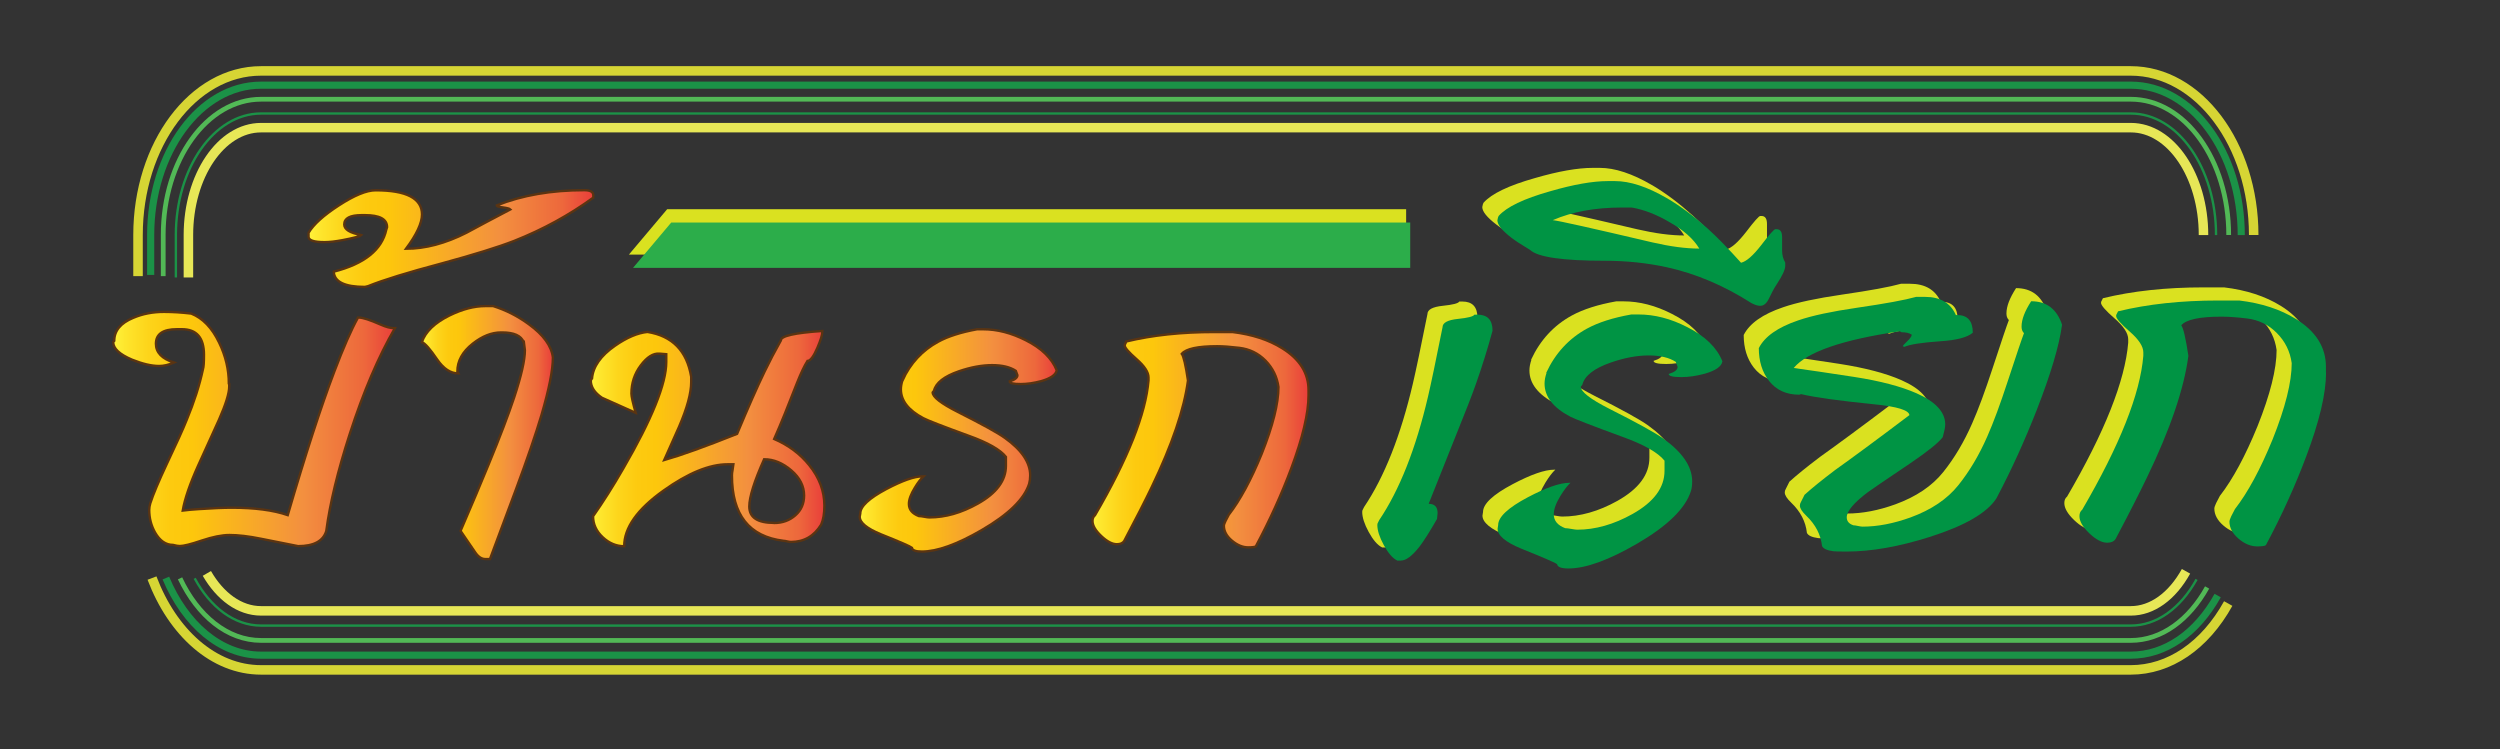
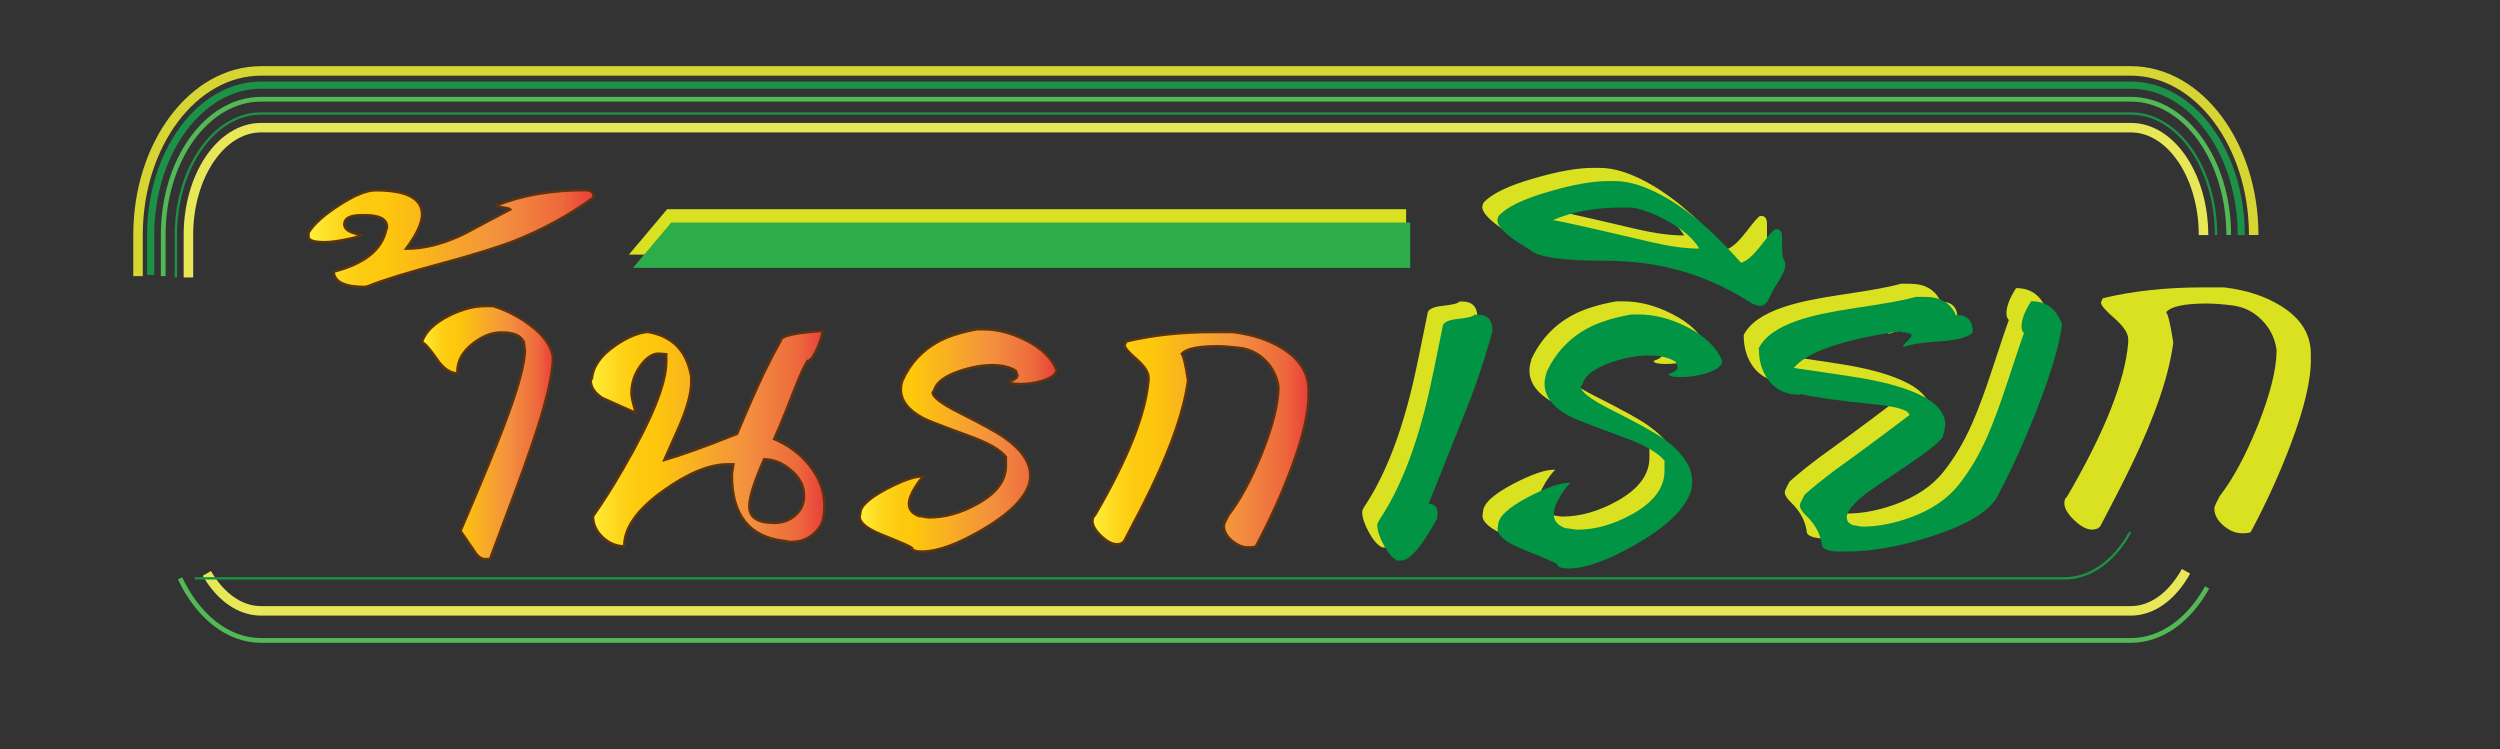
<svg xmlns="http://www.w3.org/2000/svg" xmlns:xlink="http://www.w3.org/1999/xlink" id="Layer_1" data-name="Layer 1" viewBox="0 0 262.99 78.82">
  <rect x="0" y="0" width="262.99" height="78.82" fill="#333333" stroke="none" />
  <defs>
    <style>
      .cls-1 {
        fill: url(#Orange_Yellow-5);
      }

      .cls-1, .cls-2, .cls-3, .cls-4, .cls-5, .cls-6, .cls-7, .cls-8, .cls-9, .cls-10, .cls-11 {
        stroke-miterlimit: 10;
      }

      .cls-1, .cls-2, .cls-4, .cls-7, .cls-8, .cls-9, .cls-10 {
        stroke-width: .25px;
      }

      .cls-1, .cls-2, .cls-4, .cls-7, .cls-9, .cls-10 {
        stroke: #5b3411;
      }

      .cls-2 {
        fill: url(#Orange_Yellow-4);
      }

      .cls-3 {
        stroke: #52b956;
        stroke-width: .5px;
      }

      .cls-3, .cls-5, .cls-6, .cls-8, .cls-11 {
        fill: none;
      }

      .cls-12 {
        fill: #009444;
      }

      .cls-4 {
        fill: url(#Orange_Yellow-2);
      }

      .cls-5 {
        stroke-width: .75px;
      }

      .cls-5, .cls-8 {
        stroke: #1b9247;
      }

      .cls-13 {
        fill: #2cad4a;
      }

      .cls-6 {
        stroke: #d6d534;
      }

      .cls-7 {
        fill: url(#Orange_Yellow-6);
      }

      .cls-9 {
        fill: url(#Orange_Yellow);
      }

      .cls-10 {
        fill: url(#Orange_Yellow-3);
      }

      .cls-11 {
        stroke: #e7e757;
      }

      .cls-14 {
        fill: #dae120;
      }
    </style>
    <linearGradient id="Orange_Yellow" data-name="Orange, Yellow" x1="11.95" y1="45.15" x2="41.56" y2="45.15" gradientUnits="userSpaceOnUse">
      <stop offset="0" stop-color="#fff33b" />
      <stop offset=".04" stop-color="#fee62d" />
      <stop offset=".12" stop-color="#fdd51b" />
      <stop offset=".2" stop-color="#fdca0f" />
      <stop offset=".28" stop-color="#fdc70c" />
      <stop offset=".67" stop-color="#f3903f" />
      <stop offset=".89" stop-color="#ed683c" />
      <stop offset="1" stop-color="#e93e3a" />
    </linearGradient>
    <linearGradient id="Orange_Yellow-2" data-name="Orange, Yellow" x1="32.46" y1="25.09" x2="62.43" y2="25.09" xlink:href="#Orange_Yellow" />
    <linearGradient id="Orange_Yellow-3" data-name="Orange, Yellow" x1="44.38" y1="45.51" x2="58.16" y2="45.51" xlink:href="#Orange_Yellow" />
    <linearGradient id="Orange_Yellow-4" data-name="Orange, Yellow" x1="62.17" y1="46.14" x2="86.72" y2="46.14" xlink:href="#Orange_Yellow" />
    <linearGradient id="Orange_Yellow-5" data-name="Orange, Yellow" x1="90.45" y1="46.34" x2="111.16" y2="46.34" xlink:href="#Orange_Yellow" />
    <linearGradient id="Orange_Yellow-6" data-name="Orange, Yellow" x1="114.94" y1="46.25" x2="137.65" y2="46.25" xlink:href="#Orange_Yellow" />
  </defs>
  <path class="cls-6" d="M14.52,29.05v-4.33c0-9.52,5.8-17.26,12.93-17.26h196.7c7.13,0,12.93,7.74,12.93,17.26" />
-   <path class="cls-6" d="M234.4,63.49c-2.46,4.44-6.2,6.98-10.25,6.98H27.46c-4.97,0-9.3-3.92-11.47-9.66" />
  <path class="cls-11" d="M21.76,60.32c1.4,2.42,3.44,3.94,5.7,3.94h196.7c2.22,0,4.34-1.52,5.8-4.16" />
  <path class="cls-11" d="M231.8,24.73c0-6.23-3.43-11.3-7.64-11.3H27.46c-4.21,0-7.64,5.07-7.64,11.3v4.46" />
  <path class="cls-5" d="M15.85,28.92v-4.19c0-8.7,5.21-15.77,11.61-15.77h196.7c6.4,0,11.61,7.07,11.61,15.77" />
-   <path class="cls-5" d="M233.29,62.65c-2.21,3.99-5.54,6.27-9.14,6.27H27.46c-4.26,0-7.99-3.26-10.01-8.11" />
-   <path class="cls-8" d="M20.48,60.84c1.64,3.03,4.16,4.97,6.98,4.97h196.7c2.68,0,5.2-1.77,6.91-4.86" />
+   <path class="cls-8" d="M20.48,60.84h196.7c2.68,0,5.2-1.77,6.91-4.86" />
  <path class="cls-8" d="M233.12,24.73c0-7.05-4.02-12.79-8.96-12.79H27.46c-4.94,0-8.96,5.74-8.96,12.79v4.46" />
  <path class="cls-3" d="M17.17,29.05v-4.33c0-7.89,4.61-14.28,10.29-14.28h196.7c5.68,0,10.29,6.39,10.29,14.28" />
  <path class="cls-3" d="M232.18,61.8c-1.89,3.4-4.78,5.57-8.03,5.57H27.46c-3.54,0-6.66-2.59-8.52-6.53" />
  <g>
-     <path class="cls-9" d="M24.11,40.37v.3c0,.7-.36,1.86-1.07,3.47l-2.19,4.82c-.88,1.95-1.42,3.54-1.63,4.75.47-.06,1.02-.11,1.65-.15,1.46-.1,2.63-.15,3.52-.15,2.41,0,4.37.26,5.88.78,1.86-6.37,3.5-11.41,4.92-15.15.93-2.45,1.75-4.33,2.47-5.63h.11c.4,0,1.17.25,2.3.75.55.24,1,.36,1.36.36h.11c-1.72,2.97-3.31,6.68-4.75,11.13-1.27,3.93-2.09,7.33-2.47,10.21-.32,1.06-1.31,1.59-2.96,1.59-.4-.08-1.71-.34-3.92-.78-1.29-.26-2.39-.39-3.3-.39-.8,0-1.77.2-2.91.58-1.15.39-1.92.58-2.32.58-.17,0-.41-.04-.71-.12-.76,0-1.38-.43-1.88-1.29-.42-.74-.62-1.54-.62-2.39,0-.22.04-.45.11-.69.3-.94.88-2.31,1.73-4.13,1-2.11,1.71-3.66,2.1-4.64.78-1.88,1.35-3.65,1.71-5.33.08-.24.11-.75.11-1.53,0-1.8-.78-2.69-2.33-2.69h-.51c-1.48,0-2.22.51-2.22,1.53,0,.92.63,1.58,1.9,1.98-.55.24-1.07.36-1.56.36-.8,0-1.74-.22-2.84-.66-1.33-.56-1.99-1.18-1.99-1.86l.11-.12c0-1.06.66-1.87,1.99-2.42.98-.42,2.07-.63,3.24-.63.91,0,1.87.06,2.87.18,1.21.48,2.19,1.5,2.93,3.05.68,1.4,1.02,2.83,1.02,4.31Z" />
    <path class="cls-4" d="M38,24.73c-.16.14-.82.31-1.97.53-.74.14-1.37.21-1.89.21-1.12,0-1.68-.19-1.68-.57v-.41c.52-.88,1.58-1.84,3.2-2.89s2.9-1.58,3.85-1.58c3.25,0,4.88.85,4.88,2.54,0,.9-.56,2.11-1.68,3.61,2.02,0,4.14-.56,6.35-1.68,1.31-.71,2.85-1.53,4.63-2.46-.08-.08-.34-.15-.78-.21-.44-.06-.66-.12-.66-.21,2.68-1.07,5.75-1.6,9.22-1.6.63,0,.94.18.94.53v.25c-2.51,1.83-5.29,3.35-8.32,4.55-1.69.66-4.25,1.45-7.66,2.38-3.5.93-6.07,1.72-7.71,2.38l-.33.08c-2.13,0-3.22-.53-3.28-1.6,3.22-.82,5.07-2.3,5.53-4.43l.08-.25c0-.85-.78-1.27-2.34-1.27h-.33c-1.23,0-1.84.33-1.84.98,0,.52.59.89,1.76,1.11Z" />
    <path class="cls-10" d="M55.09,35.99c-.27-.68-1.02-1.02-2.27-1.02h-.11c-.99,0-1.98.39-2.98,1.18-1.08.85-1.62,1.83-1.62,2.93l.11.2c-.81,0-1.55-.48-2.22-1.45-.76-1.12-1.3-1.73-1.62-1.84.38-1.1,1.35-2.03,2.9-2.8,1.35-.66,2.6-.99,3.78-.99h.82c1.33.42,2.58,1.05,3.75,1.91,1.54,1.12,2.38,2.28,2.53,3.49,0,1.32-.4,3.32-1.19,6.02-.61,2.04-1.5,4.64-2.67,7.79l-2.76,7.4h-.48c-.4,0-.76-.24-1.08-.72l-1.53-2.24c1.17-2.72,2.16-5.05,2.96-7.01,1.19-2.89,2.08-5.23,2.67-7,.76-2.3,1.14-3.97,1.14-5l-.11-.86Z" />
    <path class="cls-2" d="M62.28,39.81c.11-1.25.92-2.4,2.42-3.44,1.25-.87,2.39-1.35,3.41-1.45,2.61.42,4.15,1.99,4.6,4.72v.54c0,1.18-.43,2.75-1.28,4.72-.4.89-.92,2.06-1.56,3.5,1.78-.51,4.34-1.43,7.67-2.76,1.16-2.77,2.12-4.95,2.9-6.56.51-1.06,1.08-2.15,1.71-3.27-.02-.46,1.43-.79,4.35-.99v.11c0,.3-.17.85-.51,1.65-.4.93-.75,1.39-1.05,1.39-.32.51-.68,1.27-1.08,2.27-.91,2.35-1.71,4.33-2.42,5.94,1.52.66,2.75,1.58,3.69,2.76,1.06,1.31,1.59,2.73,1.59,4.26,0,.81-.11,1.48-.34,1.99-.74,1.21-1.8,1.82-3.18,1.82-.1,0-.23-.02-.4-.06-.17-.04-.29-.06-.37-.06-3.62-.44-5.43-2.73-5.43-6.88,0-.17.02-.35.06-.54l.09-.63h-.6c-1.91,0-4.16.92-6.74,2.76-2.77,1.97-4.15,3.92-4.15,5.86-.83,0-1.59-.32-2.26-.95-.67-.63-1.01-1.37-1.01-2.2,1.04-1.48,2.1-3.15,3.18-5.03,3.01-5.19,4.52-8.92,4.52-11.2v-.82l-.71-.06c-.66-.06-1.32.36-1.98,1.24s-.98,1.87-.98,2.97c0,.28.15.96.45,2.02l-3.55-1.59c-.78-.53-1.17-1.14-1.17-1.82l.11-.2ZM81.44,55.02c.87,0,1.62-.27,2.23-.81.62-.54.92-1.24.92-2.09,0-.98-.45-1.87-1.35-2.64s-1.85-1.17-2.86-1.17c-1.04,2.33-1.56,3.99-1.56,4.97,0,1.16.87,1.73,2.61,1.73Z" />
    <path class="cls-1" d="M94.94,40.01c.83-1.8,2.08-3.15,3.75-4.06,1.04-.57,2.41-1,4.09-1.31h.65c1.48,0,2.97.39,4.49,1.16,1.65.83,2.73,1.89,3.24,3.15-.08.47-.62.85-1.62,1.14-.78.21-1.5.31-2.16.31-.78,0-1.17-.09-1.17-.28.55-.17.82-.39.82-.65l-.17-.46c-.61-.4-1.44-.6-2.5-.6s-2.25.22-3.5.65c-1.53.53-2.41,1.21-2.61,2.05l-.14.17c0,.47.88,1.16,2.64,2.05,2.56,1.29,4.21,2.2,4.95,2.73,1.78,1.27,2.67,2.59,2.67,3.95,0,.34-.04.63-.11.88-.51,1.61-2.17,3.23-4.97,4.86-2.61,1.52-4.72,2.27-6.31,2.27-.66,0-1.01-.13-1.05-.4-.15-.13-1.24-.61-3.27-1.42-1.48-.61-2.22-1.22-2.22-1.85l.06-.34c0-.74.91-1.59,2.73-2.56,1.69-.89,2.96-1.34,3.81-1.34h.11c-.28.26-.59.66-.91,1.19-.42.68-.63,1.25-.63,1.71,0,.59.35,1.01,1.05,1.28.13,0,.32.02.57.07.25.05.43.07.54.07,1.67,0,3.36-.48,5.09-1.45,1.97-1.1,2.96-2.43,2.96-3.98v-.94c-.61-.76-1.91-1.5-3.92-2.22-2.75-1-4.34-1.62-4.77-1.85-1.57-.83-2.36-1.85-2.36-3.04,0-.3.06-.62.17-.97Z" />
    <path class="cls-7" d="M137.65,41.58c0,1.89-.61,4.46-1.82,7.7-1.02,2.73-2.26,5.46-3.72,8.19-.11.08-.38.11-.8.11-.59,0-1.16-.24-1.72-.71s-.84-1-.84-1.56c0-.11.06-.28.17-.51.06-.11.17-.33.34-.65,1.19-1.53,2.35-3.68,3.47-6.42,1.17-2.94,1.76-5.28,1.76-7.02-.15-1.08-.61-2-1.36-2.77-.76-.77-1.68-1.22-2.76-1.35-.93-.11-1.71-.17-2.33-.17-2.03,0-3.27.27-3.72.8.19.25.41,1.18.65,2.81-.4,3.01-1.67,6.75-3.81,11.2-.68,1.42-1.65,3.32-2.9,5.68-.15.23-.41.34-.77.34-.49,0-1.04-.29-1.65-.87-.61-.58-.91-1.1-.91-1.58,0-.26.09-.46.26-.6,3.47-5.95,5.34-10.68,5.63-14.18v-.31c0-.55-.42-1.19-1.25-1.92-.83-.73-1.25-1.21-1.25-1.44,0-.08.02-.14.06-.2l.11-.23c2.73-.66,5.82-.99,9.27-.99h1.9c2.05.25,3.79.81,5.23,1.71,1.84,1.14,2.76,2.61,2.76,4.41v.54Z" />
  </g>
  <g>
    <path class="cls-14" d="M145.38,57.58c-.48-.24-.94-.78-1.4-1.62s-.68-1.55-.68-2.11c0-.11.02-.19.07-.26l.13-.26c2.14-3.18,3.85-7.51,5.13-12.98.32-1.36.83-3.8,1.53-7.3,0-.48.54-.77,1.61-.88,1.07-.11,1.65-.26,1.74-.45h.32c1.06,0,1.59.56,1.59,1.69-.5,1.84-1.07,3.68-1.72,5.52-.35,1.02-1.1,2.96-2.27,5.84l-2.73,6.85c.63,0,.94.33.94.97l-.06.62c-.78,1.36-1.4,2.34-1.85,2.92-.76.97-1.41,1.46-1.95,1.46h-.39Z" />
    <path class="cls-14" d="M161.07,37.83c.95-2.05,2.38-3.6,4.28-4.64,1.19-.65,2.75-1.15,4.67-1.49h.75c1.69,0,3.4.44,5.13,1.33,1.88.95,3.12,2.15,3.7,3.6-.09.54-.7.97-1.85,1.3-.89.24-1.71.36-2.47.36-.89,0-1.33-.11-1.33-.33.63-.19.94-.44.94-.75l-.19-.52c-.69-.45-1.64-.68-2.86-.68s-2.56.25-3.99.75c-1.75.61-2.75,1.39-2.99,2.34l-.16.19c0,.54,1.01,1.32,3.02,2.34,2.92,1.47,4.8,2.51,5.65,3.12,2.03,1.45,3.05,2.95,3.05,4.51,0,.39-.04.73-.13,1.01-.58,1.84-2.48,3.69-5.68,5.55-2.99,1.73-5.39,2.6-7.2,2.6-.76,0-1.16-.15-1.2-.45-.17-.15-1.42-.69-3.73-1.62-1.69-.69-2.53-1.4-2.53-2.11l.06-.39c0-.84,1.04-1.82,3.12-2.92,1.93-1.02,3.38-1.52,4.35-1.52h.13c-.32.3-.67.76-1.04,1.36-.48.78-.71,1.43-.71,1.95,0,.67.4,1.16,1.2,1.46.15,0,.37.03.65.08.28.05.49.08.62.08,1.9,0,3.84-.55,5.81-1.65,2.25-1.26,3.37-2.77,3.37-4.54v-1.07c-.69-.86-2.19-1.71-4.48-2.53-3.14-1.15-4.95-1.85-5.45-2.11-1.8-.95-2.69-2.11-2.69-3.47,0-.35.07-.71.2-1.1Z" />
    <path class="cls-14" d="M173.77,19.46c1.43.84,2.87,1.92,4.32,3.23,1.02.93,2.17,2.11,3.47,3.56.56-.13,1.27-.75,2.13-1.86.85-1.12,1.35-1.67,1.48-1.67h.13c.39,0,.58.28.58.84v1.4c0,.48.11.9.33,1.27v.36c0,.37-.3,1.02-.91,1.95-.26.39-.53.89-.81,1.49-.24.5-.54.75-.91.75-.22,0-.47-.07-.75-.2l-.2-.1c-2.88-1.84-5.84-3.09-8.89-3.76-2.08-.45-4.25-.68-6.52-.68-4.43,0-7.05-.38-7.85-1.14-.93-.56-1.58-.98-1.95-1.27-.99-.76-1.49-1.37-1.49-1.85.04-.24.09-.39.13-.45.84-.95,2.65-1.82,5.42-2.6,2.44-.71,4.47-1.07,6.07-1.07h.75c1.58,0,3.41.6,5.48,1.81ZM161.76,21.78c.61.06,4.1.84,10.48,2.34,1.86.43,3.5.65,4.93.65-.61-1.02-1.66-1.95-3.15-2.79-1.36-.8-2.68-1.31-3.96-1.53h-1.01c-2.81,0-5.25.44-7.3,1.33Z" />
    <path class="cls-14" d="M211.33,33.66s-.07-.04-.07-.07c-.13-.15-.19-.36-.19-.62,0-.74.34-1.62,1.01-2.66,1.62,0,2.7.82,3.25,2.47-.3,2.21-1.19,5.19-2.66,8.96-1.28,3.27-2.69,6.37-4.25,9.31-1,1.54-3.34,2.89-7.04,4.06-3.22,1.02-6.12,1.53-8.7,1.53-.76,0-1.22-.01-1.4-.03-.67-.09-1.07-.27-1.2-.55-.13-1.19-.68-2.25-1.65-3.18-.45-.43-.68-.79-.68-1.07,0-.13.03-.25.1-.36.11-.22.24-.48.39-.78.74-.67,1.81-1.54,3.21-2.6,1.77-1.26,4.38-3.18,7.82-5.78-.04-.52-1.28-.9-3.7-1.14-3.66-.37-6.22-.72-7.69-1.07l-.2.06c-1.36,0-2.42-.49-3.18-1.46-.71-.91-1.07-2.05-1.07-3.44.61-1.21,1.99-2.19,4.15-2.92,1.45-.5,3.52-.94,6.2-1.33,2.96-.43,5.03-.81,6.2-1.14h.94c1.6,0,2.68.64,3.24,1.91h.13c1.1,0,1.65.62,1.65,1.86-.56.49-1.71.79-3.44.9-1.95.14-3.19.33-3.73.58-.09,0-.15-.02-.19-.07,0-.04.16-.22.47-.52.31-.3.47-.53.47-.68-.24-.17-.59-.26-1.07-.26l-.19-.1c-6.04.89-9.76,2.17-11.16,3.86,1.41.19,3.53.51,6.36.94,2.77.43,4.95,1.01,6.56,1.72,2.01.89,3.02,1.98,3.02,3.28,0,.28-.09.72-.26,1.33-.43.58-1.56,1.49-3.38,2.73-2.57,1.73-4.07,2.75-4.48,3.05-1.49,1.12-2.24,2.01-2.24,2.66,0,.41.24.69.71.84.11,0,.26.02.47.07.21.04.36.07.47.07,1.6,0,3.29-.33,5.06-.97,2.19-.8,3.86-1.93,5.03-3.39,1.17-1.46,2.19-3.17,3.05-5.14.65-1.47,1.36-3.4,2.14-5.78.93-2.83,1.5-4.53,1.72-5.09Z" />
    <path class="cls-14" d="M243.1,37.83c0,2.16-.69,5.1-2.08,8.79-1.17,3.12-2.58,6.23-4.25,9.35-.13.09-.43.13-.91.13-.67,0-1.33-.27-1.96-.81s-.96-1.14-.96-1.79c0-.13.07-.32.19-.58.07-.13.19-.38.39-.75,1.36-1.75,2.68-4.2,3.96-7.33,1.34-3.35,2.01-6.03,2.01-8.02-.17-1.23-.69-2.29-1.56-3.16-.86-.88-1.91-1.39-3.15-1.54-1.06-.13-1.95-.19-2.66-.19-2.31,0-3.73.3-4.25.91.22.28.47,1.35.75,3.21-.45,3.44-1.9,7.7-4.35,12.78-.78,1.62-1.88,3.79-3.31,6.49-.17.26-.47.39-.88.39-.56,0-1.19-.33-1.88-.99-.69-.66-1.04-1.26-1.04-1.8,0-.3.1-.53.29-.68,3.96-6.79,6.1-12.19,6.43-16.19v-.36c0-.63-.48-1.36-1.43-2.19-.95-.83-1.43-1.38-1.43-1.64,0-.09.02-.16.07-.23l.13-.26c3.12-.76,6.64-1.14,10.58-1.14h2.17c2.34.28,4.33.93,5.97,1.95,2.1,1.3,3.15,2.97,3.15,5.03v.62Z" />
  </g>
  <polyline class="cls-14" points="70.18 22.01 147.92 22.01 147.92 26.78 66.16 26.78" />
  <polyline class="cls-13" points="70.61 23.41 148.35 23.41 148.35 28.18 66.59 28.18" />
  <g>
    <path class="cls-12" d="M146.97,58.96c-.48-.24-.94-.78-1.4-1.62s-.68-1.55-.68-2.11c0-.11.02-.19.07-.26l.13-.26c2.14-3.18,3.85-7.51,5.13-12.98.32-1.36.83-3.8,1.53-7.3,0-.48.54-.77,1.61-.88,1.07-.11,1.65-.26,1.74-.45h.32c1.06,0,1.59.56,1.59,1.69-.5,1.84-1.07,3.68-1.72,5.52-.35,1.02-1.1,2.96-2.27,5.84l-2.73,6.85c.63,0,.94.33.94.97l-.06.62c-.78,1.36-1.4,2.34-1.85,2.92-.76.97-1.41,1.46-1.95,1.46h-.39Z" />
    <path class="cls-12" d="M162.66,39.21c.95-2.05,2.38-3.6,4.28-4.64,1.19-.65,2.75-1.15,4.67-1.49h.75c1.69,0,3.4.44,5.13,1.33,1.88.95,3.12,2.15,3.7,3.6-.09.54-.7.97-1.85,1.3-.89.24-1.71.36-2.47.36-.89,0-1.33-.11-1.33-.33.63-.19.94-.44.94-.75l-.19-.52c-.69-.45-1.64-.68-2.86-.68s-2.56.25-3.99.75c-1.75.61-2.75,1.39-2.99,2.34l-.16.19c0,.54,1.01,1.32,3.02,2.34,2.92,1.47,4.8,2.51,5.65,3.12,2.03,1.45,3.05,2.95,3.05,4.51,0,.39-.04.73-.13,1.01-.58,1.84-2.48,3.69-5.68,5.55-2.99,1.73-5.39,2.6-7.2,2.6-.76,0-1.16-.15-1.2-.45-.17-.15-1.42-.69-3.73-1.62-1.69-.69-2.53-1.4-2.53-2.11l.06-.39c0-.84,1.04-1.82,3.12-2.92,1.93-1.02,3.38-1.52,4.35-1.52h.13c-.32.3-.67.76-1.04,1.36-.48.78-.71,1.43-.71,1.95,0,.67.4,1.16,1.2,1.46.15,0,.37.03.65.08.28.05.49.08.62.08,1.9,0,3.84-.55,5.81-1.65,2.25-1.26,3.37-2.77,3.37-4.54v-1.07c-.69-.86-2.19-1.71-4.48-2.53-3.14-1.15-4.95-1.85-5.45-2.11-1.8-.95-2.69-2.11-2.69-3.47,0-.35.07-.71.2-1.1Z" />
    <path class="cls-12" d="M175.36,20.85c1.43.84,2.87,1.92,4.32,3.23,1.02.93,2.17,2.11,3.47,3.56.56-.13,1.27-.75,2.13-1.86.85-1.12,1.35-1.67,1.48-1.67h.13c.39,0,.58.28.58.84v1.4c0,.48.11.9.33,1.27v.36c0,.37-.3,1.02-.91,1.95-.26.39-.53.89-.81,1.49-.24.5-.54.75-.91.75-.22,0-.47-.07-.75-.2l-.2-.1c-2.88-1.84-5.84-3.09-8.89-3.76-2.08-.45-4.25-.68-6.52-.68-4.43,0-7.05-.38-7.85-1.14-.93-.56-1.58-.98-1.95-1.27-.99-.76-1.49-1.37-1.49-1.85.04-.24.09-.39.13-.45.84-.95,2.65-1.82,5.42-2.6,2.44-.71,4.47-1.07,6.07-1.07h.75c1.58,0,3.41.6,5.48,1.81ZM163.35,23.16c.61.06,4.1.84,10.48,2.34,1.86.43,3.5.65,4.93.65-.61-1.02-1.66-1.95-3.15-2.79-1.36-.8-2.68-1.31-3.96-1.53h-1.01c-2.81,0-5.25.44-7.3,1.33Z" />
    <path class="cls-12" d="M212.92,35.04s-.07-.04-.07-.07c-.13-.15-.19-.36-.19-.62,0-.74.34-1.62,1.01-2.66,1.62,0,2.7.82,3.25,2.47-.3,2.21-1.19,5.19-2.66,8.96-1.28,3.27-2.69,6.37-4.25,9.31-1,1.54-3.34,2.89-7.04,4.06-3.22,1.02-6.12,1.53-8.7,1.53-.76,0-1.22-.01-1.4-.03-.67-.09-1.07-.27-1.2-.55-.13-1.19-.68-2.25-1.65-3.18-.45-.43-.68-.79-.68-1.07,0-.13.03-.25.1-.36.11-.22.24-.48.39-.78.74-.67,1.81-1.54,3.21-2.6,1.77-1.26,4.38-3.18,7.82-5.78-.04-.52-1.28-.9-3.7-1.14-3.66-.37-6.22-.72-7.69-1.07l-.2.06c-1.36,0-2.42-.49-3.18-1.46-.71-.91-1.07-2.05-1.07-3.44.61-1.21,1.99-2.19,4.15-2.92,1.45-.5,3.52-.94,6.2-1.33,2.96-.43,5.03-.81,6.2-1.14h.94c1.6,0,2.68.64,3.24,1.91h.13c1.1,0,1.65.62,1.65,1.86-.56.49-1.71.79-3.44.9-1.95.14-3.19.33-3.73.58-.09,0-.15-.02-.19-.07,0-.04.16-.22.47-.52.31-.3.47-.53.47-.68-.24-.17-.59-.26-1.07-.26l-.19-.1c-6.04.89-9.76,2.17-11.16,3.86,1.41.19,3.53.51,6.36.94,2.77.43,4.95,1.01,6.56,1.72,2.01.89,3.02,1.98,3.02,3.28,0,.28-.09.72-.26,1.33-.43.58-1.56,1.49-3.38,2.73-2.57,1.73-4.07,2.75-4.48,3.05-1.49,1.12-2.24,2.01-2.24,2.66,0,.41.24.69.71.84.11,0,.26.02.47.07.21.04.36.07.47.07,1.6,0,3.29-.33,5.06-.97,2.19-.8,3.86-1.93,5.03-3.39,1.17-1.46,2.19-3.17,3.05-5.14.65-1.47,1.36-3.4,2.14-5.78.93-2.83,1.5-4.53,1.72-5.09Z" />
-     <path class="cls-12" d="M244.69,39.21c0,2.16-.69,5.1-2.08,8.79-1.17,3.12-2.58,6.23-4.25,9.35-.13.09-.43.13-.91.13-.67,0-1.33-.27-1.96-.81s-.96-1.14-.96-1.79c0-.13.07-.32.19-.58.07-.13.19-.38.39-.75,1.36-1.75,2.68-4.2,3.96-7.33,1.34-3.35,2.01-6.03,2.01-8.02-.17-1.23-.69-2.29-1.56-3.16-.86-.88-1.91-1.39-3.15-1.54-1.06-.13-1.95-.19-2.66-.19-2.31,0-3.73.3-4.25.91.22.28.47,1.35.75,3.21-.45,3.44-1.9,7.7-4.35,12.78-.78,1.62-1.88,3.79-3.31,6.49-.17.26-.47.39-.88.39-.56,0-1.19-.33-1.88-.99-.69-.66-1.04-1.26-1.04-1.8,0-.3.1-.53.29-.68,3.96-6.79,6.1-12.19,6.43-16.19v-.36c0-.63-.48-1.36-1.43-2.19-.95-.83-1.43-1.38-1.43-1.64,0-.09.02-.16.07-.23l.13-.26c3.12-.76,6.64-1.14,10.58-1.14h2.17c2.34.28,4.33.93,5.97,1.95,2.1,1.3,3.15,2.97,3.15,5.03v.62Z" />
  </g>
</svg>